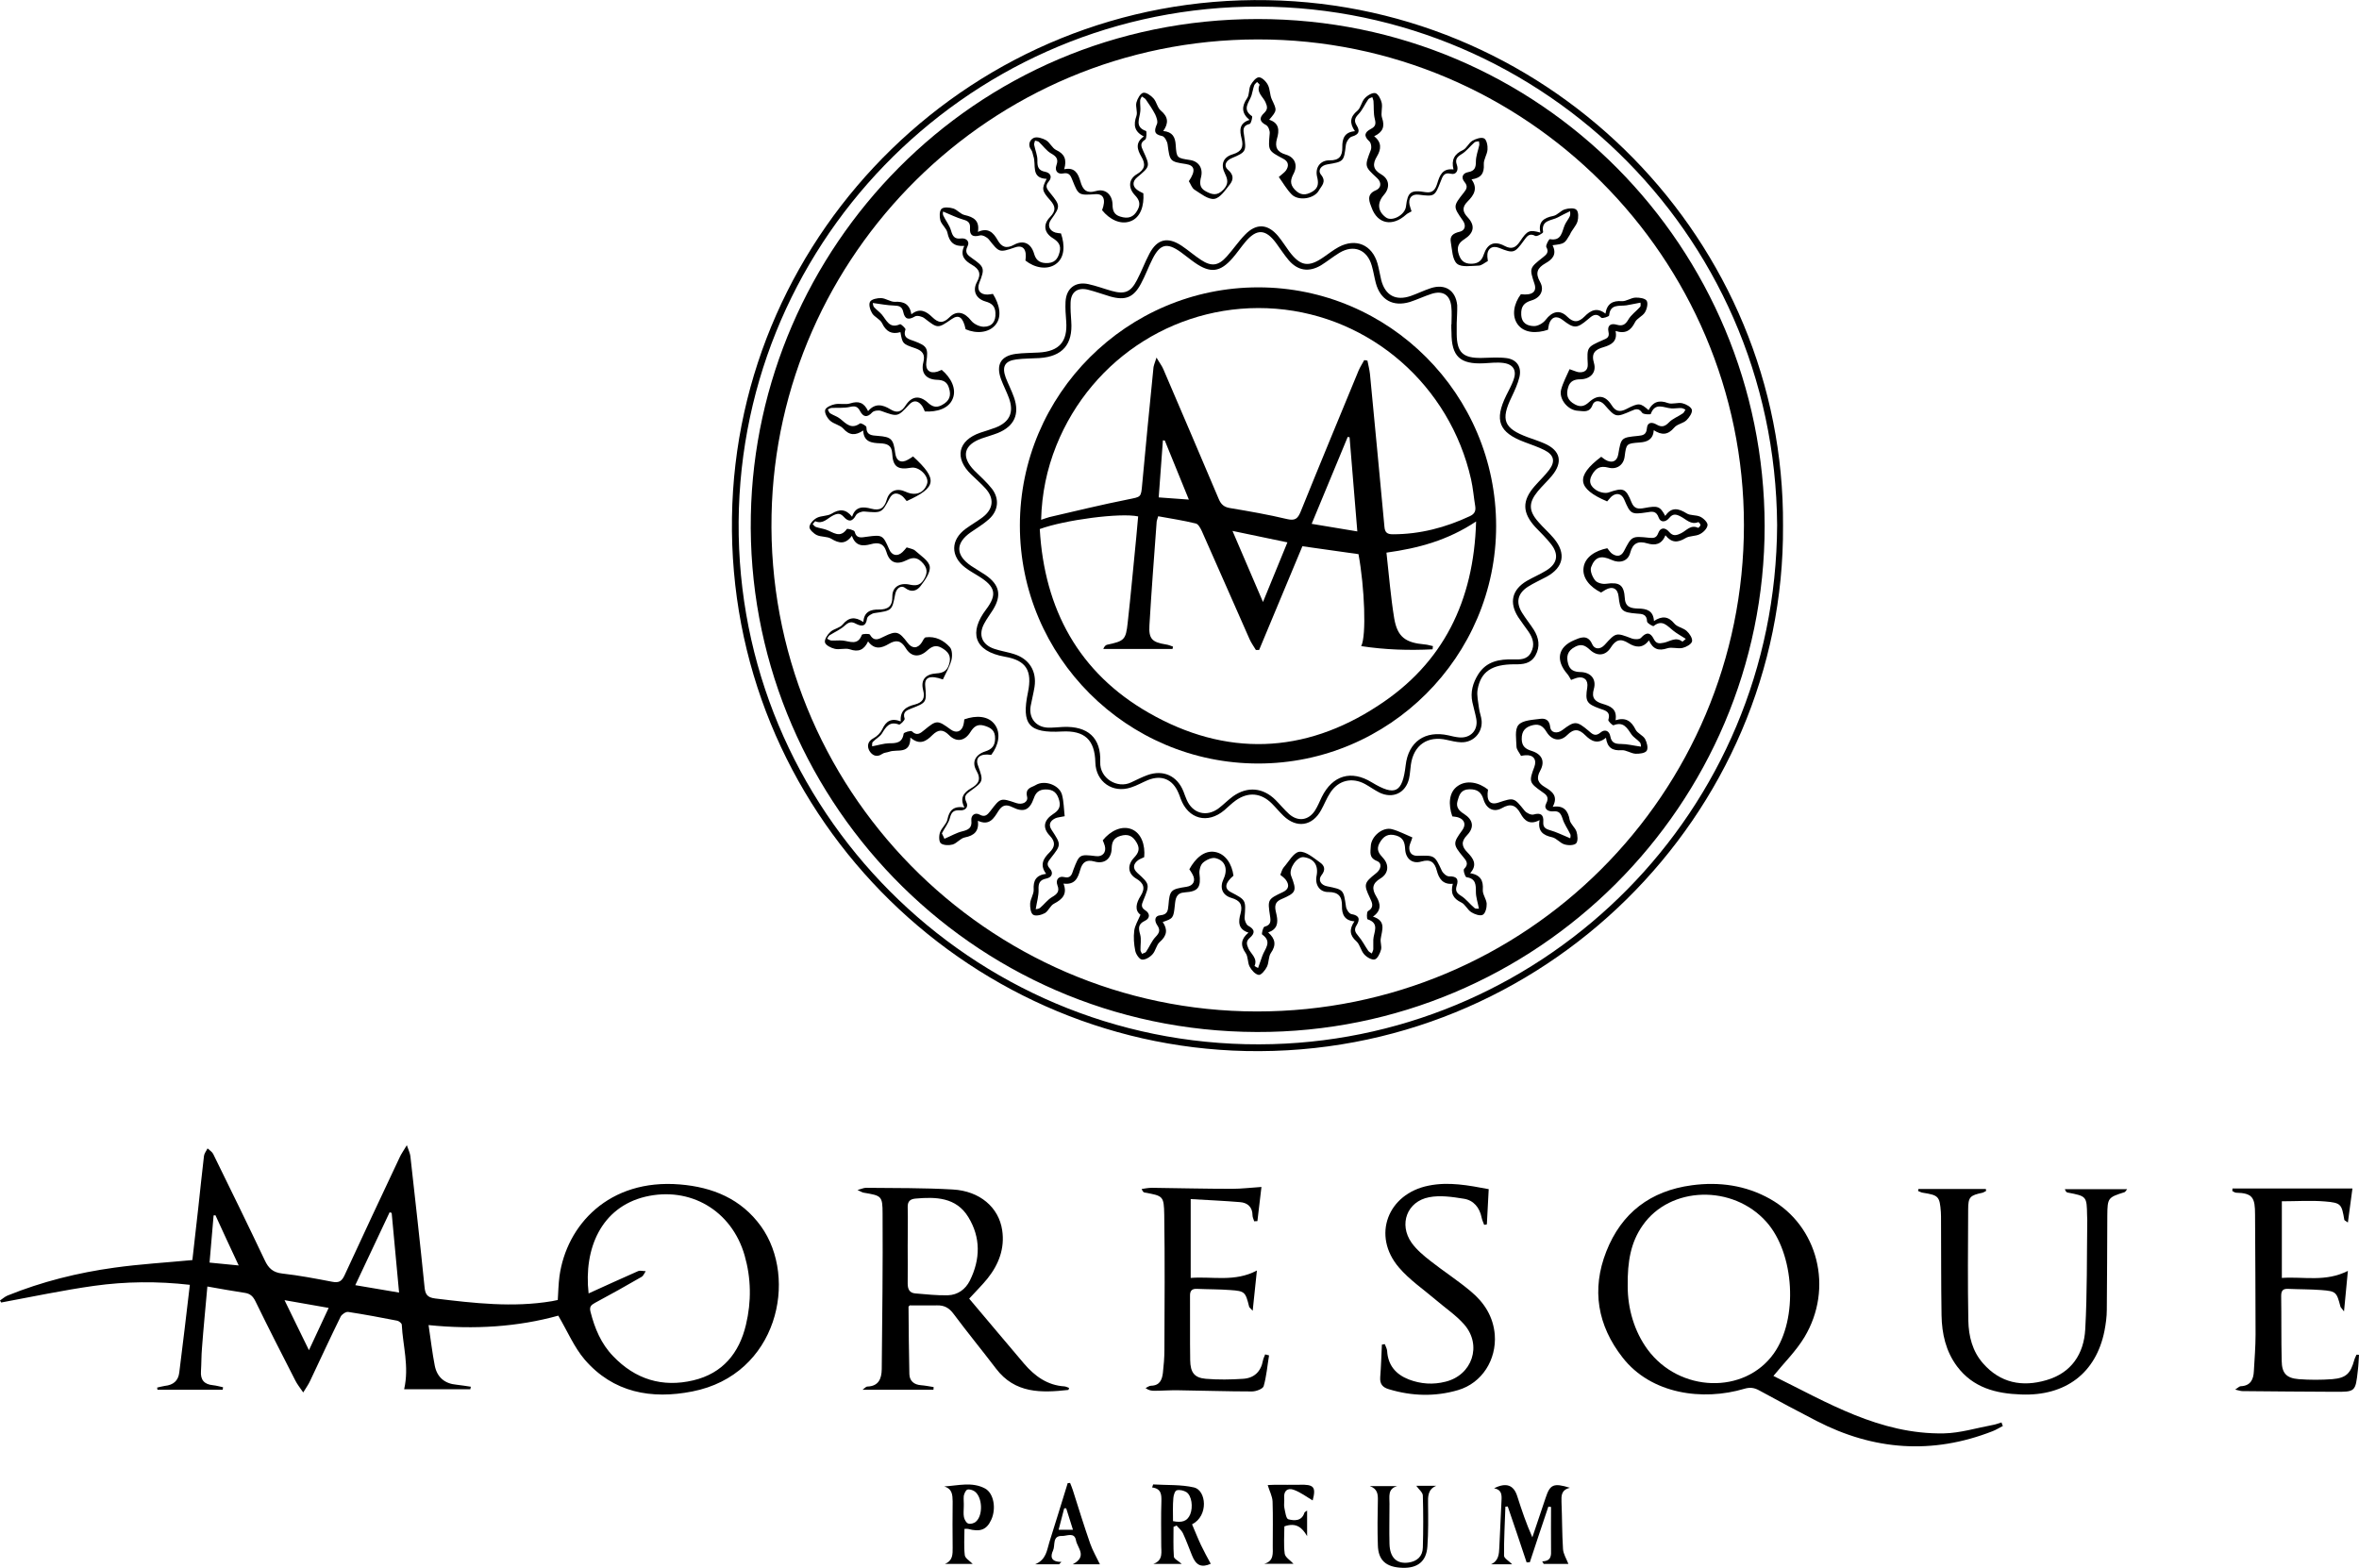
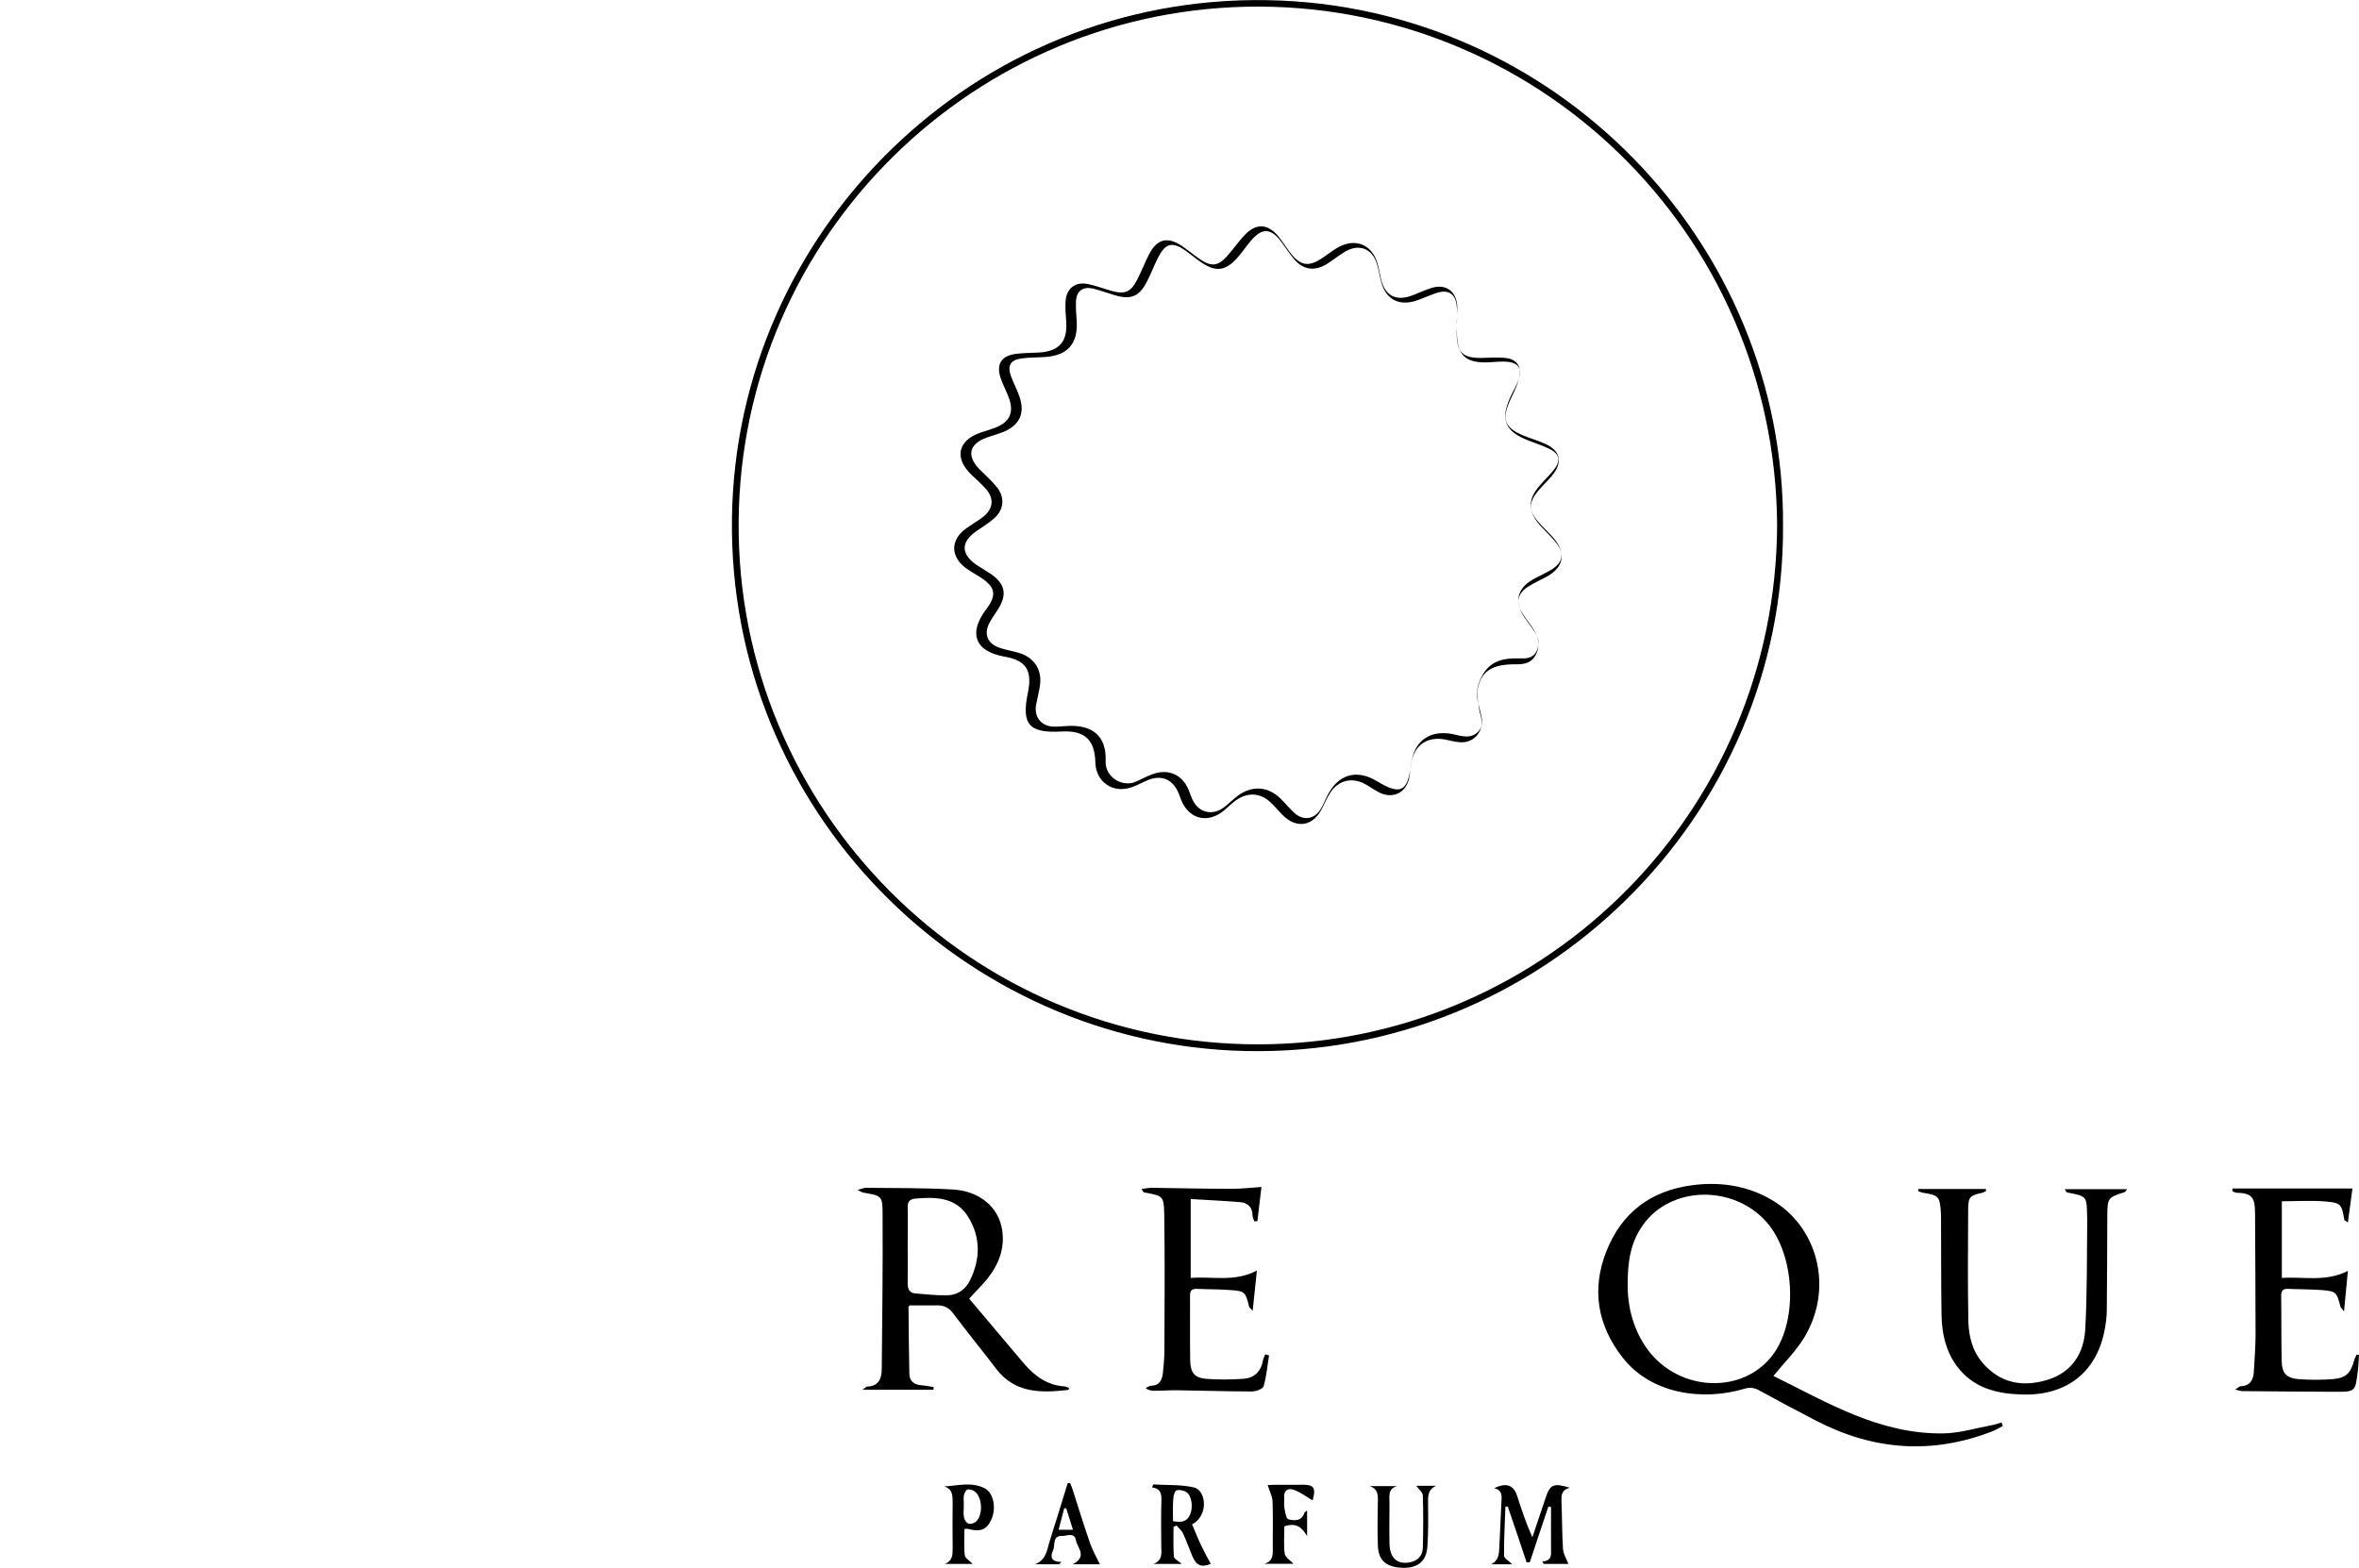
<svg xmlns="http://www.w3.org/2000/svg" width="140.03" height="93.08" viewBox="-5609.01 -7076.04 140.03 93.08" overflow="visible">
-   <path d="m-5581.09-6993.56c-1.31 0-2.61 0-3.93 0 .31-1.36-.08-2.59-.14-3.83 0-.09-.17-.22-.27-.24-.97-.19-1.93-.37-2.91-.52-.14-.02-.38.14-.45.28-.62 1.26-1.21 2.54-1.81 3.81-.09.2-.22.38-.41.69-.2-.29-.36-.49-.47-.71-.8-1.56-1.6-3.13-2.37-4.71-.14-.28-.3-.44-.61-.49-.73-.11-1.45-.24-2.24-.38-.11 1.24-.23 2.44-.32 3.65-.04.46-.03.91-.06 1.37-.04.52.19.79.71.84.2.02.4.08.6.12-.01.05-.01.1-.02.15-1.29 0-2.58 0-3.87 0-.01-.04-.02-.09-.02-.13.15-.03.31-.08.46-.1.49-.05.79-.3.85-.78.22-1.72.42-3.45.63-5.22-1.93-.22-3.81-.2-5.68.06-1.85.26-3.68.65-5.52.99-.02-.04-.05-.08-.07-.12.15-.1.28-.22.44-.29 2.05-.83 4.18-1.36 6.36-1.66 1.51-.21 3.04-.3 4.62-.45.11-.98.23-2.04.35-3.1.11-1.03.22-2.06.34-3.09.02-.15.14-.29.21-.44.12.11.28.21.34.34 1.03 2.1 2.06 4.2 3.06 6.31.22.47.49.72 1.04.78.99.11 1.98.3 2.97.49.38.07.55-.02.72-.38 1.08-2.35 2.18-4.68 3.28-7.02.09-.2.22-.37.42-.71.11.32.19.48.21.65.29 2.59.58 5.17.84 7.76.04.42.14.63.63.69 2.31.28 4.62.55 6.94.16.1-.02.2-.04.34-.07.03-.48.04-.95.1-1.41.42-3.03 2.93-5.8 7.15-5.45 1.94.16 3.63.85 4.81 2.48 2.23 3.1.99 8.82-4.07 9.81-2.42.48-4.7.08-6.4-1.9-.62-.73-1.01-1.66-1.56-2.6-2.38.66-4.97.84-7.7.56.13.87.22 1.65.37 2.42.14.68.59 1.06 1.29 1.12.28.03.57.08.85.12-.02.06-.02.1-.03.15m7.02-5.69c1.02-.46 1.97-.9 2.93-1.32.13-.06.3 0 .46 0-.08.12-.14.28-.25.34-.91.53-1.83 1.04-2.76 1.54-.24.13-.34.24-.27.52.25.99.63 1.91 1.35 2.65 1.31 1.37 2.92 1.87 4.76 1.43 1.73-.41 2.72-1.61 3.12-3.3.33-1.38.31-2.76-.08-4.12-.77-2.67-3.24-4.11-5.9-3.48-2.6.63-3.66 3.06-3.36 5.74m-11.69-4.78c-.04-.01-.08-.02-.12-.04-.67 1.42-1.34 2.84-2.04 4.33.88.15 1.71.29 2.6.44-.15-1.63-.3-3.18-.44-4.73m-4.91 8.15c.42-.89.78-1.67 1.17-2.51-.89-.16-1.7-.3-2.62-.46.51 1.04.95 1.96 1.45 2.97m-5.55-8.01c-.04 0-.07.01-.11.01-.08.91-.16 1.83-.24 2.8.57.06 1.11.11 1.73.17-.49-1.05-.94-2.01-1.38-2.98" />
  <path d="m-5503.17-7044.83c.11 17.19-14.24 31.56-31.88 31.19-16.8-.36-30.77-14.31-30.51-31.68.25-17.05 14.42-31.03 31.8-30.71 16.99.3 30.7 14.34 30.59 31.2m-.35-.04c-.12-17.53-14.49-31.15-31.53-30.77-16.75.38-30.42 14.25-30.11 31.38.31 16.98 14.47 30.69 31.69 30.21 16.29-.45 29.87-13.76 29.95-30.82" />
  <path d="m-5490.12-6991.38c-.2.1-.4.23-.61.31-3.58 1.4-7.06 1.14-10.45-.61-1.14-.59-2.27-1.19-3.4-1.81-.29-.16-.54-.2-.88-.1-2.48.74-5.54.32-7.23-1.85-1.49-1.9-1.86-4.04-.97-6.3.9-2.29 2.62-3.6 5.07-3.93 1.63-.22 3.21 0 4.65.81 2.85 1.6 3.79 5.3 2.04 8.21-.5.83-1.21 1.52-1.84 2.3 3.17 1.56 6.31 3.48 10.12 3.41.97-.02 1.93-.32 2.9-.5.18-.03.35-.1.52-.15.02.08.05.14.08.21m-22.27-8.3c0 1.34.39 2.68 1.18 3.76 1.89 2.56 5.75 2.68 7.49.24 1.46-2.05 1.24-5.94-.44-7.82-1.99-2.23-5.71-2.13-7.34.21-.7.99-.91 2.13-.89 3.61" />
  <path d="m-5551.48-6998.94c1.1 1.3 2.17 2.58 3.25 3.85.63.74 1.39 1.3 2.41 1.36.09.01.18.06.27.09-.02.06-.03.12-.04.12-1.61.18-3.17.22-4.3-1.27-.83-1.09-1.7-2.15-2.52-3.25-.26-.35-.55-.51-.97-.5-.54.01-1.09 0-1.62 0-.04.04-.08.06-.08.08.01 1.33.02 2.66.05 4 .01.4.27.63.69.66.25.02.5.07.75.11 0 .05-.01.11-.01.16-1.36 0-2.72 0-4.21 0 .15-.11.21-.19.28-.19.68-.02.85-.47.86-1.03.03-3.08.07-6.15.05-9.23 0-1.07-.07-1.07-1.12-1.25-.08-.01-.15-.06-.37-.16.26-.07.38-.13.5-.13 1.72.02 3.44 0 5.16.1 1.6.09 2.73 1.06 2.93 2.42.16 1.07-.2 2.02-.86 2.85-.31.39-.69.76-1.1 1.21m-3.65-3.17c0 .76.01 1.51 0 2.27 0 .33.1.56.45.59.65.05 1.29.13 1.94.11.58-.02 1.04-.35 1.3-.87.63-1.27.65-2.56-.09-3.77-.72-1.18-1.93-1.21-3.14-1.1-.32.03-.47.17-.46.51.02.74 0 1.5 0 2.26" />
  <path d="m-5495.13-7005.45c1.33 0 2.67 0 4 0 0 .04.01.07.02.11-.07.04-.14.09-.21.11-.75.16-.86.25-.86 1-.01 2.2-.03 4.4.01 6.6.02.92.24 1.82.88 2.54 1.02 1.16 2.32 1.41 3.75.99 1.49-.43 2.23-1.56 2.31-3.02.12-2.16.09-4.32.12-6.49 0-.09-.01-.18-.01-.26-.02-1.15-.02-1.15-1.16-1.37-.06-.01-.11-.06-.16-.2 1.21 0 2.42 0 3.7 0-.09.11-.12.17-.16.18-.98.31-1.01.34-1.02 1.38-.01 1.87-.01 3.73-.03 5.6 0 .42-.06.84-.14 1.26-.5 2.5-2.31 3.87-4.94 3.77-1.5-.05-2.86-.4-3.81-1.67-.67-.9-.9-1.94-.92-3.03-.03-1.87-.02-3.73-.03-5.6 0-.18 0-.35-.01-.53-.07-.94-.14-1-1.08-1.15-.09-.01-.18-.07-.27-.1 0-.05.01-.08.02-.12" />
  <path d="m-5468.98-6995.6c-.02.31-.03.62-.07.93-.14 1.26-.14 1.27-1.41 1.26-1.81-.01-3.62-.02-5.43-.04-.11 0-.22-.04-.44-.09.17-.11.24-.19.32-.2.6-.02.77-.41.79-.91.04-.72.1-1.44.1-2.16 0-2.37-.02-4.75-.03-7.12 0-.99-.13-1.28-1.13-1.3-.07 0-.15-.07-.22-.1 0-.05.01-.1.01-.15 2.36 0 4.71 0 7.12 0-.08.6-.17 1.28-.27 2.02-.16-.11-.2-.13-.21-.15-.16-.94-.19-1.02-1.15-1.1-.83-.07-1.68-.01-2.56-.01 0 1.46 0 2.97 0 4.55 1.29-.09 2.6.26 3.92-.42-.07.77-.15 1.52-.23 2.41-.13-.18-.19-.23-.21-.28-.23-.88-.26-.92-1.14-.99-.65-.05-1.3-.04-1.95-.07-.32-.02-.43.1-.43.42.02 1.28 0 2.57.03 3.85.01.74.28 1.03 1.01 1.09.66.05 1.34.05 2 0 .82-.07 1.08-.34 1.3-1.14.03-.11.09-.21.13-.31.04-.01.09 0 .15.01" />
  <path d="m-5533.68-6995.57c-.1.61-.15 1.24-.32 1.83-.05.16-.45.31-.69.31-1.46 0-2.92-.05-4.38-.07-.47-.01-.95.03-1.42.03-.16 0-.33-.02-.52-.16.11-.05.22-.14.33-.14.51-.01.65-.35.7-.76.05-.45.09-.91.09-1.37.01-2.67.03-5.35-.01-8.02-.02-1.12-.07-1.12-1.17-1.32-.06-.01-.11-.06-.17-.21.2-.03.4-.07.61-.07 1.58.02 3.17.06 4.75.06.56 0 1.12-.07 1.75-.11-.08.66-.16 1.34-.24 2.03-.06 0-.12 0-.19.01-.03-.12-.1-.23-.1-.35 0-.5-.3-.76-.75-.79-.96-.08-1.92-.12-2.92-.18 0 1.59 0 3.1 0 4.68 1.3-.1 2.62.26 3.93-.44-.08.77-.16 1.53-.25 2.39-.12-.14-.19-.18-.21-.24-.22-.88-.25-.93-1.13-.99-.65-.05-1.3-.04-1.95-.07-.32-.02-.44.11-.43.43.01 1.27-.01 2.53.01 3.8.01.74.25 1.05.93 1.11.73.06 1.48.05 2.21 0 .65-.04 1.06-.42 1.18-1.09.02-.12.09-.24.13-.36.08.02.16.04.23.06" />
-   <path d="m-5520.64-7005.44c-.04.72-.07 1.4-.11 2.09-.05.01-.1.02-.16.03-.05-.14-.12-.28-.15-.43-.12-.6-.48-1.03-1.05-1.12-.68-.11-1.41-.22-2.07-.09-1.31.25-1.81 1.6-1.04 2.7.3.42.72.77 1.13 1.09.79.62 1.63 1.16 2.4 1.81.79.66 1.32 1.49 1.41 2.56.11 1.48-.75 2.87-2.18 3.29-1.36.4-2.74.36-4.1-.05-.38-.11-.55-.31-.52-.72.05-.64.07-1.29.1-1.93.06-.01.11-.02.17-.03.05.13.13.27.14.4.05.86.52 1.4 1.29 1.7.71.27 1.44.32 2.18.13 1.58-.39 2.18-2.16 1.11-3.39-.48-.55-1.11-.97-1.67-1.45-.75-.64-1.58-1.2-2.21-1.94-1.62-1.89-.67-4.38 1.77-4.86 1.19-.24 2.34-.02 3.56.21" />
  <path d="m-5517.47-6983.34c.56-.02.54-.36.53-.71-.01-.84 0-1.68 0-2.52-.05-.01-.1-.02-.16-.02-.37 1.1-.74 2.2-1.1 3.3-.06 0-.12.01-.19.01-.37-1.11-.74-2.22-1.12-3.32-.05 0-.09.01-.14.01-.03.97-.09 1.94-.08 2.91 0 .16.29.31.48.51-.43 0-.84 0-1.25 0 .46-.21.47-.62.49-1.01.05-.93.08-1.86.13-2.79.02-.34 0-.63-.44-.71.71-.36 1.16-.2 1.37.46.26.81.53 1.62.9 2.45.26-.78.53-1.57.79-2.35.26-.79.47-.89 1.44-.59-.53.13-.51.48-.5.85.04.93.03 1.86.09 2.79.02.29.2.57.32.88-.39 0-.93 0-1.47 0-.02-.06-.05-.1-.09-.15" />
  <path d="m-5538.86-6983.19c-.61 0-1.15 0-1.69 0 .62-.22.46-.73.47-1.17 0-.84-.02-1.69.01-2.53.01-.41 0-.77-.55-.84.02-.06.04-.12.06-.18.81.05 1.65 0 2.43.18.72.17.88 1.68-.12 2.19.18.41.34.83.53 1.23.18.38.38.74.58 1.11-.53.24-.87.12-1.11-.49-.18-.44-.34-.89-.54-1.32-.08-.17-.25-.31-.38-.46-.06.03-.12.05-.18.08 0 .59-.02 1.18.02 1.76 0 .13.24.24.47.44m-.52-2.54c.52.1.84.02 1.02-.4.18-.44.09-1.11-.22-1.32-.16-.1-.41-.16-.58-.11-.11.03-.19.3-.2.46-.04.44-.02.9-.02 1.37" />
  <path d="m-5552.96-6987.79c.83-.05 1.65-.29 2.42.12.52.28.68 1.19.37 1.86-.27.59-.65.74-1.38.54-.05-.01-.1 0-.21 0 0 .52-.04 1.05.02 1.56.02.18.28.33.47.52-.56 0-1.11 0-1.65 0 .48-.2.46-.58.46-.97-.01-.91-.01-1.83 0-2.74-.01-.38-.01-.74-.5-.89m1.16 1.19c0 .21-.03.43.01.63.03.14.13.34.25.38.13.05.35-.01.46-.11.44-.38.39-1.47-.08-1.8-.12-.08-.31-.14-.43-.1-.1.04-.18.23-.21.37-.02.21.01.42 0 .63" />
  <path d="m-5524.94-6987.83c.37 0 .78 0 1.19 0-.51.21-.5.64-.49 1.08.01.84.02 1.69-.04 2.53-.06.88-.58 1.29-1.48 1.26-.97-.03-1.44-.44-1.46-1.35-.03-.88-.02-1.76 0-2.64.01-.38-.02-.7-.48-.86.54 0 1.09 0 1.63 0-.59.16-.45.64-.46 1.05 0 .79-.02 1.58 0 2.37.02.83.43 1.21 1.12 1.12.52-.07.85-.37.86-.9.03-1.02.03-2.04 0-3.06.01-.2-.24-.38-.39-.6" />
  <path d="m-5545.49-6988c.05.14.12.28.16.42.34 1.07.67 2.14 1.04 3.2.15.42.38.81.57 1.21-.43 0-.95 0-1.61 0 .89-.47.27-.97.19-1.42-.09-.51-.55-.25-.83-.26-.59-.02-.39.55-.53.86-.16.34-.16.68.5.68-.05.05-.1.09-.14.14-.43 0-.85 0-1.42 0 .66-.28.69-.83.84-1.31.37-1.17.73-2.34 1.09-3.51.04 0 .09 0 .14-.01m-.23 1.51c-.04 0-.08 0-.12 0-.11.41-.22.83-.33 1.27.31 0 .56 0 .85 0-.14-.46-.27-.87-.4-1.27" />
  <path d="m-5532.77-6985.42c0 .54-.05 1.09.02 1.62.03.22.33.39.52.6-.54 0-1.13 0-1.73 0 .58-.16.5-.63.5-1.05 0-.88.02-1.76-.01-2.64-.01-.31-.18-.62-.29-.98.06 0 .25-.02.45-.02.47 0 .95.01 1.42 0 .88-.03 1.01.13.8.93-.36-.21-.71-.48-1.12-.63-.36-.13-.61.05-.57.49.02.19-.03.39.01.58.05.24.1.65.24.68.35.09.79.12.95-.39.01-.04.07-.06.16-.13 0 .54 0 1.03 0 1.52-.29-.5-.64-.83-1.35-.58" />
-   <path d="m-5504.26-7044.82c0 16.57-13.53 30.1-30.15 30.05-17.05-.05-30.36-14.09-30.03-30.68.31-15.81 13.14-29.45 30.08-29.46 16.82-.01 30.07 13.59 30.1 30.09m-1.23-.05c0-15.89-12.97-28.85-28.87-28.83-15.88.02-28.53 12.81-28.85 28.22-.34 16.23 12.79 29.48 28.8 29.49 15.98.01 28.92-12.91 28.92-28.88" />
-   <path d="m-5516.85-7061.48c.28.56-.03.85-.42 1.07-.49.28-.62.58-.32 1.11.27.48.03.94-.52 1.1-.43.13-.62.35-.6.83.02.53.37.68.75.69.23.01.55-.17.7-.37.38-.5.84-.63 1.28-.19.38.38.68.34 1.03-.01.34-.35.73-.57 1.24-.17.09-.59.43-.78.97-.74.26.02.54-.2.81-.21.23-.01.58.04.67.19.09.16.01.5-.11.69-.14.23-.48.35-.59.59-.24.48-.56.7-1.15.51.13.63-.27.83-.71.96-.5.14-.75.36-.57.95.16.55-.21.95-.81.96-.35 0-.61.1-.72.46-.14.45-.06.79.4 1.03.35.19.59.09.84-.14.51-.46.96-.41 1.34.19.24.38.49.42.88.22.74-.38.82-.36 1.31.07.25-.49.62-.62 1.15-.42.25.09.58-.05.85.01.22.05.53.22.57.39.04.18-.16.46-.32.62-.2.19-.56.23-.73.44-.37.44-.74.46-1.21.15-.04.54-.37.7-.83.73-.8.06-.8.07-.9.83-.06.51-.47.8-.98.66-.47-.12-.73.02-.97.45-.23.43-.03.69.25.88.19.13.53.22.74.15.87-.3 1.03-.27 1.37.59.16.39.41.4.77.33.8-.15.92-.1 1.23.47.37-.55.79-.45 1.27-.15.22.14.56.08.81.2.19.09.45.34.43.5-.02.2-.25.43-.45.53-.26.14-.62.09-.86.24-.45.27-.81.3-1.19-.17-.22.55-.61.62-1.08.48-.53-.16-.86-.02-1.01.56-.13.5-.62.65-1.11.42-.61-.28-.98-.19-1.21.43-.08.21.07.58.24.79.12.15.44.23.64.2.8-.11 1.07.05 1.12.86.03.55.4.6.81.61.49.01.88.12.92.74.47-.31.85-.29 1.21.15.17.21.52.25.73.44.17.15.36.44.32.62-.04.17-.35.34-.57.39-.29.06-.63-.07-.9.02-.51.17-.85.06-1.09-.47-.37.5-.81.42-1.22.16-.46-.29-.75-.2-1.04.26-.31.5-.81.54-1.24.14-.27-.25-.5-.38-.88-.18-.46.24-.54.57-.41 1.03.11.37.37.46.72.47.62.01.97.42.8 1.01-.15.53.06.74.53.88.43.13.87.28.76.97.6-.19.94.05 1.19.56.11.22.43.33.56.55.11.2.2.54.1.7-.09.15-.44.19-.67.18-.28-.02-.56-.23-.82-.21-.54.04-.85-.14-.93-.74-.5.42-.89.19-1.23-.15-.37-.37-.67-.41-1.07-.01-.42.42-.92.32-1.23-.19-.19-.31-.4-.49-.8-.4-.46.11-.68.35-.67.84.01.42.23.58.58.69.62.19.82.62.52 1.17-.26.47-.14.74.29.99.4.24.8.52.45 1.16.66-.1.91.23 1.01.79.05.24.32.44.4.68.07.22.1.57-.02.7-.13.13-.48.13-.7.06-.26-.08-.46-.36-.72-.42-.55-.12-.87-.36-.75-1.02-.58.31-.9.04-1.13-.39-.27-.49-.58-.63-1.11-.32-.48.27-.92.04-1.09-.52-.13-.43-.37-.61-.84-.6-.5.01-.6.33-.7.69-.11.37.09.59.38.77.55.35.63.8.19 1.26-.37.38-.33.68.02 1.03.33.34.62.72.16 1.23.62.11.79.44.75.99-.02.27.21.54.23.82.01.23-.07.57-.23.66-.16.09-.49-.03-.68-.15-.23-.14-.36-.47-.6-.58-.48-.23-.65-.55-.5-1.11-.6.06-.83-.32-.95-.78-.13-.5-.37-.7-.92-.54-.54.16-.93-.17-.96-.74-.02-.38-.1-.67-.52-.8-.5-.15-.78.04-1.01.46-.2.38-.02.61.22.87.37.4.33.92-.15 1.21-.5.3-.53.62-.25 1.08.25.41.32.83-.2 1.19.81.26.53.81.46 1.32-.03.21.07.44.02.64-.06.22-.21.54-.37.58-.18.05-.48-.13-.63-.3-.2-.22-.25-.58-.46-.77-.42-.37-.43-.73-.12-1.19-.59-.04-.75-.42-.74-.91.01-.56-.2-.83-.81-.83-.52.01-.8-.44-.7-.95.13-.63-.15-1.04-.76-1.12-.4-.05-.91.69-.75 1.1.35.91.32 1.01-.59 1.4-.5.22-.34.6-.27.94.1.47.04.84-.5 1.03.43.38.49.75.16 1.22-.15.22-.11.56-.23.81-.1.21-.35.51-.49.49-.21-.03-.43-.28-.54-.49-.13-.24-.08-.59-.24-.81-.33-.47-.27-.84.17-1.21-.64-.2-.6-.68-.47-1.13.14-.53-.03-.78-.54-.93-.55-.16-.71-.61-.47-1.12.27-.58.11-1.1-.47-1.24-.22-.06-.56.1-.75.27-.15.13-.23.44-.21.64.1.81-.06 1.07-.86 1.12-.52.03-.56.36-.6.76-.08.77-.1.79-.72 1 .31.45.25.82-.18 1.19-.2.18-.24.53-.43.73-.15.17-.43.34-.63.31-.15-.02-.35-.32-.39-.52-.08-.39-.11-.81-.06-1.2.04-.3.22-.59.37-.94-.36-.26-.26-.7.01-1.12.29-.46.19-.76-.27-1.03-.5-.3-.53-.81-.12-1.24.25-.27.37-.51.16-.88-.24-.42-.52-.55-.98-.41-.39.12-.5.36-.51.74-.01.61-.43.95-1.02.78-.5-.14-.72.05-.85.5-.13.45-.29.9-.99.81.24.62-.06.93-.56 1.19-.22.11-.33.43-.54.56-.2.11-.54.2-.7.1-.15-.09-.19-.44-.18-.67.02-.28.22-.55.21-.82-.03-.52.12-.86.74-.94-.4-.53-.16-.92.2-1.27.33-.33.37-.62.02-.99-.46-.48-.36-.93.21-1.3.28-.18.45-.39.35-.78-.12-.46-.34-.68-.83-.67-.39.01-.57.2-.68.52-.25.71-.6.87-1.28.53-.38-.19-.61-.11-.83.24-.26.41-.52.89-1.21.57.07.62-.22.88-.78.99-.26.05-.46.34-.72.42-.22.06-.55.05-.7-.07-.12-.1-.12-.45-.05-.65.1-.28.39-.5.44-.77.11-.55.37-.81 1.01-.71-.3-.57-.03-.89.38-1.13.46-.26.63-.54.33-1.06-.29-.51-.06-.95.53-1.14.37-.12.57-.31.58-.75.01-.5-.25-.66-.66-.78-.4-.11-.61.07-.81.39-.33.53-.83.62-1.27.17-.36-.36-.64-.33-.98 0-.35.35-.74.64-1.31.15 0 1.03-.78.67-1.25.84-.14.05-.31.05-.42.13-.34.24-.61.07-.76-.18-.14-.25-.13-.56.24-.75.21-.11.42-.32.52-.53.22-.48.53-.69 1.1-.47-.06-.66.35-.88.83-1 .46-.12.63-.36.5-.85-.16-.61.13-.96.79-1 .36-.02.62-.13.74-.52.17-.51-.04-.78-.46-1.01-.35-.19-.59-.04-.84.18-.46.42-.95.38-1.27-.16-.28-.46-.58-.49-1-.24-.42.25-.85.37-1.23-.15-.24.51-.57.65-1.09.47-.27-.09-.61.04-.89-.03-.22-.05-.54-.21-.58-.38-.04-.17.15-.47.32-.62.2-.19.56-.23.73-.44.36-.44.74-.48 1.23-.15.04-.62.44-.75.92-.74.52 0 .81-.17.8-.77-.01-.57.44-.84 1.03-.71.33.07.6.07.82-.27.27-.42.25-.74-.13-1.1-.29-.27-.55-.24-.85-.09-.61.31-1.03.17-1.22-.48-.16-.53-.49-.58-.93-.46-.48.13-.91.12-1.12-.5-.38.52-.76.46-1.22.18-.24-.15-.6-.1-.86-.22-.19-.09-.46-.34-.44-.49.02-.2.25-.44.45-.54.26-.13.61-.09.86-.24.47-.29.85-.29 1.22.18.2-.64.68-.6 1.13-.48.53.14.78-.03.93-.54.16-.55.62-.7 1.13-.46.57.26 1.07.08 1.26-.47.15-.43-.46-1.05-.95-.96-.8.14-1.08-.06-1.12-.86-.03-.49-.32-.57-.71-.59-.5-.02-.98-.07-1.01-.76-.46.31-.82.3-1.19-.12-.19-.21-.55-.26-.77-.46-.17-.15-.34-.45-.3-.63.03-.16.36-.31.58-.35.29-.06.63.04.91-.05.5-.16.82-.05 1.06.46.42-.5.88-.38 1.32-.11.4.25.66.16.91-.23.36-.56.83-.61 1.31-.17.25.23.49.34.84.15.45-.24.57-.55.42-1.02-.11-.37-.36-.47-.71-.48-.65-.02-.97-.41-.81-1.04.12-.47-.05-.68-.47-.83-.77-.26-.77-.28-.89-.96-.52.15-.85-.03-1.09-.53-.11-.24-.45-.36-.59-.59-.12-.19-.22-.53-.12-.69.09-.15.44-.22.66-.21.27.01.55.23.81.22.54-.03.88.14.98.74.51-.41.9-.16 1.24.17.36.35.64.39 1.02.01.44-.44.9-.3 1.29.2.16.2.49.36.75.36.48 0 .72-.31.69-.83-.02-.4-.23-.57-.59-.67-.56-.16-.79-.63-.51-1.15.27-.49.15-.77-.3-1.03-.4-.23-.73-.53-.45-1.12-.61.05-.89-.23-1-.78-.05-.26-.34-.47-.42-.73-.06-.22-.06-.57.07-.69.13-.12.48-.09.7-.02.24.08.43.34.68.39.53.12.89.33.78 1 .61-.28.92.05 1.16.47.24.43.52.55.99.29.56-.3 1-.08 1.18.52.1.36.29.55.69.57.5.02.72-.21.83-.66.1-.4-.08-.61-.39-.81-.53-.32-.62-.82-.17-1.27.35-.37.32-.63 0-.99-.51-.57-.51-.69-.21-1.27-.97-.04-.6-.84-.79-1.35-.04-.12-.05-.27-.12-.36-.24-.31-.08-.62.14-.72.19-.09.53.02.74.14.23.14.36.47.6.58.49.23.64.56.47 1.14.64-.14.83.27.96.71.14.51.36.75.94.58.54-.16.96.22.97.8 0 .36.09.61.46.72.45.14.79.06 1.03-.4.2-.37.08-.62-.17-.88-.4-.43-.37-.95.13-1.24.48-.28.53-.59.26-1.04-.23-.4-.39-.82.15-1.2-.57-.28-.63-.69-.44-1.22.08-.24-.07-.55 0-.8.06-.22.23-.53.4-.57.17-.04.46.16.61.33.19.21.23.56.44.73.44.37.47.74.14 1.21.55.05.71.36.74.82.05.79.07.78.84.9.51.07.79.47.67.99-.09.35-.11.66.26.86.38.21.69.3 1.06-.09.31-.33.27-.59.1-.94-.28-.55-.12-.99.46-1.16.53-.16.65-.44.52-.94-.11-.44-.17-.9.47-1.1-.48-.4-.47-.81-.14-1.29.14-.2.09-.53.2-.76.11-.21.33-.48.5-.48.18 0 .43.25.53.45.14.26.11.6.24.87.3.64.32.64-.16 1.2.6.19.61.64.46 1.13-.14.5.01.79.53.94.54.16.72.63.46 1.13-.18.34-.24.61.06.94.34.36.65.36 1.05.13.39-.23.37-.54.28-.9-.12-.53.19-.97.75-.96.57.01.76-.26.75-.77-.01-.51.12-.91.75-.96-.34-.49-.29-.86.15-1.22.2-.17.24-.53.43-.73.15-.17.45-.35.63-.31.17.04.33.36.38.58.06.29-.07.62.02.89.18.52.04.85-.47 1.09.46.36.42.77.17 1.19-.28.46-.25.79.26 1.08.48.28.52.79.15 1.21-.42.48-.37.98.12 1.34.37.27 1.13-.15 1.19-.65.1-.86.28-1 1.16-.85.45.07.59-.18.7-.53.14-.45.29-.9.96-.82-.14-.56.05-.92.56-1.15.22-.1.34-.42.56-.55.2-.12.53-.23.7-.14.15.08.22.44.2.66-.02.3-.24.59-.22.88.03.52-.15.81-.73.89.4.55.13.95-.23 1.31-.33.33-.32.6 0 .94.46.49.38.93-.19 1.3-.28.18-.46.39-.37.78.11.44.31.7.82.68.41-.02.59-.22.7-.56.21-.63.63-.82 1.23-.5.43.23.67.1.92-.27.44-.66.56-.7 1.21-.52-.15-.65.21-.88.77-.99.24-.05.44-.32.68-.39.22-.07.57-.1.69.03.13.12.12.48.06.69-.09.28-.34.51-.45.78-.32.53-.3.54-1.03.63m-36.1 35.24c.42-.18.72-.36 1.05-.44.37-.09.6-.2.55-.65-.03-.31.22-.49.48-.35.34.19.48 0 .65-.21.6-.79.6-.79 1.54-.47.36.12.71-.06.64-.37-.13-.54.27-.55.51-.7.52-.32 1.4-.01 1.56.57.11.41.11.85.16 1.28-.27.06-.43.06-.57.13-.3.15-.41.38-.2.69.57.87.57.87-.05 1.66-.15.2-.31.36-.06.63.22.24.14.52-.21.59-.4.08-.48.29-.46.67.01.35-.1.71-.17 1.15.05-.01.18-.01.26-.08.24-.2.44-.48.71-.64.31-.18.46-.34.32-.7-.13-.35.1-.56.38-.49.44.11.48-.19.57-.44.35-.91.36-.92 1.34-.8.39.05.63-.23.52-.62-.03-.11-.08-.22-.12-.32.46-.57 1.13-.89 1.71-.66.58.23.82.94.75 1.66-.11.06-.25.1-.36.18-.29.22-.34.48-.05.75.75.68.75.68.35 1.66-.1.23-.14.4.13.57.28.18.29.47-.03.62-.4.19-.39.43-.28.81.08.29.01.62.02.93 0 .07.06.14.09.22.08-.04.2-.06.24-.12.2-.29.33-.64.57-.89.22-.23.29-.4.1-.68-.18-.26-.18-.57.18-.6.43-.04.45-.28.48-.6.07-.89.14-.95 1.07-1.09.41-.06.56-.36.37-.72-.06-.12-.14-.23-.2-.32.35-.64.88-1.14 1.52-1.03.63.11 1.01.72 1.1 1.41-.51.43-.56.77-.15.98.9.47.89.47.81 1.5-.01.16.09.42.21.49.41.22.42.44.1.72-.23.2-.2.37-.08.64.15.32.56.58.36 1.03 0 .01.18.11.21.12.1-.29.18-.5.25-.71.14-.42.62-.84-.01-1.28-.04-.03.05-.43.14-.46.39-.1.38-.33.33-.64-.15-.98-.14-.99.77-1.42.36-.17.38-.43.17-.72-.09-.12-.22-.21-.33-.3.07-.17.11-.33.2-.44.3-.34.59-.89.93-.93.38-.04.84.36 1.22.63.26.18.37.42.09.77-.21.27-.04.58.34.65.99.2.97.2 1.12 1.21.02.17.19.42.32.44.48.08.52.31.31.66-.17.26-.09.42.1.64.23.26.39.59.59.88.05.07.14.11.21.16.03-.08.08-.16.09-.25.01-.19-.01-.38 0-.57.02-.44.4-.97-.34-1.21-.05-.02-.06-.43.02-.48.4-.24.25-.51.11-.81-.37-.78-.34-.88.37-1.44.3-.23.38-.6.06-.73-.5-.2-.38-.54-.37-.87.02-.6.71-1.17 1.26-1.02.41.11.8.32 1.21.49-.08.26-.16.4-.18.55-.03.34.14.55.49.54 1.02-.03 1.01-.03 1.44.89.07.15.28.33.42.33.44-.01.6.14.46.56-.09.28-.01.43.25.59.31.19.53.5.81.73.07.06.21.03.26.04-.07-.38-.18-.68-.18-.99 0-.43 0-.8-.56-.88-.08-.01-.21-.43-.14-.49.3-.29.13-.5-.06-.72-.61-.74-.61-.81-.05-1.58.23-.31.15-.62-.21-.75-.13-.05-.27-.05-.38-.07-.24-.69-.22-1.44.33-1.81.52-.36 1.24-.22 1.79.22-.11.66.11.94.62.77.93-.31.92-.3 1.55.48.11.14.39.27.53.23.45-.13.61.03.58.44-.02.31.12.41.4.49.39.11.76.3 1.2.48 0-.02.04-.15.01-.23-.15-.32-.37-.61-.47-.95-.1-.3-.21-.45-.54-.42-.32.03-.59-.15-.43-.46.21-.4-.01-.54-.26-.71-.75-.53-.77-.6-.44-1.47.16-.43-.06-.73-.53-.69-.1.01-.19.02-.26.04-.11-.21-.26-.37-.27-.54-.01-.44-.12-1.03.12-1.3.24-.28.83-.3 1.28-.36.29-.04.55.04.6.48.04.36.42.42.73.18.72-.55.85-.54 1.54.04.21.18.39.39.72.11.24-.21.52-.12.58.23.07.38.28.45.63.45.37 0 .75.1 1.19.16-.01-.05 0-.18-.06-.25-.15-.17-.37-.29-.5-.47-.26-.38-.47-.79-1.07-.55-.06.02-.33-.25-.31-.32.16-.5-.2-.56-.51-.67-.78-.28-.87-.44-.74-1.25.07-.44-.18-.68-.6-.58-.12.03-.22.08-.36.13-.08-.13-.14-.26-.22-.35-.7-.8-.58-1.6.4-2.01.31-.13.8-.39 1.07.23.14.33.48.33.74.05.68-.75.67-.74 1.62-.38.16.06.45.06.54-.04.32-.36.56-.33.76.07.14.28.31.28.6.22.35-.07.71-.37 1.09-.07.02.02.16-.12.21-.16-.3-.19-.54-.32-.75-.49-.35-.27-.64-.69-1.16-.27-.04.03-.39-.17-.39-.27-.01-.45-.31-.45-.61-.47-.88-.07-.99-.17-1.08-1.02-.05-.47-.36-.63-.78-.39-.1.06-.2.12-.26.16-.65-.32-1.12-.86-1.04-1.47.08-.64.71-1.02 1.41-1.16.09.1.17.25.29.33.27.18.53.17.7-.16.46-.89.46-.9 1.5-.79.24.02.42.03.53-.27.13-.36.41-.36.65-.08.23.27.43.22.73.07s.56-.52.99-.31c.02.01.14-.11.14-.17 0-.06-.11-.18-.13-.17-.44.18-.72-.17-1.04-.33-.28-.15-.47-.18-.68.08-.21.26-.52.29-.63-.02-.15-.42-.4-.36-.7-.31-.93.14-.98.1-1.34-.75-.15-.36-.45-.44-.75-.2-.1.09-.18.21-.27.3-1.79-.76-1.89-1.49-.35-2.65.07.05.15.12.23.17.39.24.71.11.78-.31.17-1 .17-1 1.18-1.1.29-.03.49-.07.52-.45.03-.38.31-.38.58-.22.29.17.49.12.73-.13.22-.23.56-.35.83-.54.07-.05.1-.15.15-.22-.08-.03-.16-.09-.25-.09-.19-.01-.38.03-.58.02-.45-.03-.97-.39-1.23.33-.01.04-.44.03-.51-.07-.19-.29-.39-.23-.63-.12-.94.41-.94.4-1.61-.36-.24-.27-.59-.29-.7 0-.18.5-.54.38-.86.36-.61-.02-1.16-.7-1.01-1.26.11-.41.32-.8.5-1.21.25.08.4.16.55.18.33.03.55-.12.53-.48-.05-1.01-.05-1.01.9-1.43.21-.09.41-.15.33-.49-.08-.36.12-.53.49-.42.31.09.5.02.68-.29.17-.3.48-.51.71-.77.05-.06.02-.2.02-.25-.34.06-.59.12-.84.16-.42.06-.96-.1-1.02.6-.01.07-.4.19-.46.14-.34-.34-.56-.11-.81.1-.65.55-.82.55-1.5.02-.35-.27-.67-.17-.8.26-.03.11-.04.23-.06.33-.69.23-1.42.2-1.8-.32-.37-.51-.23-1.23.19-1.79.67.08.96-.14.81-.61-.31-.94-.31-.94.5-1.58.2-.16.38-.3.2-.61-.05-.1.16-.48.21-.47.71.13.71-.45.89-.85.08-.18.22-.34.3-.52.04-.1.01-.23.01-.29-.3.15-.52.25-.73.37-.37.2-1 .14-.87.87.01.06-.37.28-.46.23-.37-.2-.51.04-.68.27-.55.76-.62.78-1.47.44-.42-.17-.73.06-.7.52.01.1.02.19.03.26-.2.11-.37.26-.53.27-.44.01-1.03.12-1.3-.11-.28-.24-.29-.83-.37-1.28-.07-.38.15-.53.53-.62.31-.07.4-.37.18-.67-.58-.83-.58-.84.06-1.65.16-.2.27-.37.04-.64-.21-.25-.12-.52.23-.58.38-.07.45-.27.45-.63 0-.32.13-.65.2-.97.01-.07-.01-.16-.02-.23-.09.02-.21.01-.27.07-.26.23-.48.53-.77.7-.28.17-.38.33-.27.63.12.33-.05.6-.34.53-.46-.11-.51.19-.62.45-.35.9-.37.91-1.3.79-.41-.05-.63.19-.55.6.03.13.08.25.12.39-.13.08-.25.12-.33.2-.8.72-1.69.56-2.04-.42-.11-.3-.36-.78.25-1.03.32-.13.36-.47.07-.73-.75-.69-.74-.69-.37-1.66.06-.15.02-.43-.09-.52-.35-.32-.27-.54.09-.73.27-.14.32-.28.24-.59-.09-.35-.05-.72-.08-1.08-.01-.07-.05-.15-.07-.22-.08.04-.19.06-.24.13-.2.29-.34.63-.58.88-.22.23-.28.4-.1.68.2.33.13.53-.29.65-.16.04-.34.32-.36.51-.12.96-.11.98-1.09 1.14-.38.06-.6.35-.38.62.34.42.02.66-.13.93-.28.5-1.21.64-1.61.24-.3-.3-.51-.68-.77-1.04.19-.17.33-.26.42-.38.19-.27.17-.53-.15-.7-.91-.48-.9-.48-.81-1.5.02-.16-.08-.43-.21-.5-.41-.21-.42-.44-.12-.72.22-.21.2-.37.08-.64-.14-.32-.56-.58-.35-1.03.01-.03-.1-.11-.15-.17-.06.07-.14.12-.17.2-.07.2-.1.41-.16.6-.14.41-.58.82.03 1.23.04.03-.05.44-.14.46-.44.1-.38.38-.33.69.14.94.12.98-.73 1.34-.36.15-.5.46-.23.69.34.29.34.57.13.85-.27.34-.59.83-.94.88-.36.05-.8-.31-1.18-.55-.15-.1-.22-.33-.33-.5.42-.62.36-.94-.18-1.02-.95-.14-.95-.17-1.08-1.16-.02-.18-.18-.47-.32-.5-.51-.1-.48-.33-.31-.72.06-.15-.03-.4-.11-.57-.16-.31-.36-.6-.56-.89-.05-.07-.15-.11-.23-.17-.04.08-.1.16-.1.25-.01.21.03.42.01.62-.03.43-.36.94.34 1.18.04.01.04.45-.05.51-.33.2-.24.41-.12.67.42.92.42.92-.36 1.57-.3.25-.28.56.04.77.11.08.24.13.33.18.05.73-.16 1.44-.77 1.66-.59.22-1.24-.11-1.68-.66.24-.63.09-.98-.39-.95-1.01.07-1.01.07-1.37-.83-.1-.24-.17-.48-.56-.4-.3.06-.51-.14-.39-.49.13-.36 0-.52-.32-.7-.28-.16-.48-.46-.72-.68-.05-.05-.15-.05-.23-.08-.02.09-.07.18-.05.26.06.31.2.62.19.92-.01.37.06.6.46.67.35.07.42.34.21.58-.26.3-.07.47.09.68.61.75.61.8.05 1.58-.23.32-.12.65.26.77.11.03.24.04.33.05.24.7.23 1.45-.32 1.83-.51.35-1.24.22-1.79-.22.1-.65-.13-.95-.62-.78-.94.32-.93.31-1.55-.47-.11-.14-.38-.28-.53-.24-.44.12-.62-.02-.59-.44.02-.31-.11-.42-.4-.5-.39-.11-.76-.3-1.2-.48 0 .02-.03.14.01.23.14.3.37.58.46.89.1.34.2.53.6.48.3-.04.53.18.39.45-.2.39 0 .54.26.72.74.52.77.61.43 1.47-.16.41.05.7.49.69.11 0 .22-.03.32-.04.39.62.56 1.35.15 1.84-.39.47-1.12.54-1.77.26-.15-.71-.4-.9-.82-.61-.84.58-.83.57-1.62-.04-.14-.11-.44-.19-.57-.11-.39.23-.6.16-.69-.26-.07-.34-.26-.38-.57-.39-.39-.01-.78-.09-1.24-.15.01.04.01.17.07.24.14.16.32.28.46.44.29.34.45.87 1.09.58.05-.02.34.25.32.31-.18.53.23.58.54.7.74.28.82.41.7 1.23-.07.47.19.71.64.58.1-.03.19-.08.27-.11.55.46.89 1.12.66 1.7-.23.6-.94.81-1.66.77-.06-.12-.11-.28-.21-.39-.22-.26-.47-.29-.72-.02-.69.75-.69.73-1.66.38-.15-.06-.43-.02-.53.08-.31.34-.54.28-.73-.08-.14-.27-.3-.31-.6-.24-.35.08-.72.04-1.09.06-.07 0-.14.06-.22.09.05.08.07.19.14.23.19.12.43.19.6.33.35.29.66.64 1.17.27.05-.04.38.14.38.22 0 .5.33.49.68.52.81.06.92.19 1.03 1.02.06.48.36.63.78.38.1-.06.2-.12.28-.18 1.48 1.36 1.41 1.84-.38 2.65-.1-.11-.18-.25-.31-.33-.28-.19-.53-.16-.7.16-.47.89-.47.88-1.51.79-.16-.01-.42.09-.49.22-.22.41-.45.4-.73.09-.21-.23-.38-.2-.64-.07-.32.16-.59.53-1.04.34-.02-.01-.1.11-.16.17.07.06.12.15.2.17.2.07.4.09.6.16.41.14.82.54 1.23-.04.03-.04.43.06.46.15.11.44.41.35.71.31.94-.13.97-.11 1.34.74.16.38.49.45.79.17.1-.09.18-.2.25-.28.2.07.39.09.5.19.33.3.82.6.87.95.05.36-.29.82-.55 1.16-.2.26-.52.41-.91.11-.26-.2-.53.04-.59.37-.19.98-.19.97-1.23 1.12-.16.02-.42.19-.44.32-.07.49-.32.49-.67.31-.25-.14-.42-.1-.65.11-.26.24-.61.39-.91.58-.06.04-.09.13-.14.2.08.04.16.1.25.11.22.01.45-.02.68 0 .43.05.89.31 1.13-.34.02-.06.44-.08.48-.01.25.44.53.26.84.11.73-.36.88-.31 1.4.38.27.36.6.34.84-.03.07-.11.14-.29.23-.3.58-.08 1.07.18 1.43.58.15.16.16.55.09.8-.11.39-.33.75-.5 1.12-.76-.27-1.09-.13-1.05.36.09 1.01.09 1.01-.84 1.37-.28.11-.51.21-.38.6.03.08-.27.37-.33.35-.57-.22-.78.14-1.02.53-.13.2-.37.32-.54.5-.06.06-.03.2-.04.26.38-.07.69-.17.99-.18.43 0 .8-.01.88-.57.01-.08.43-.2.49-.14.3.29.5.12.73-.07.74-.61.79-.61 1.57-.04.33.24.65.14.76-.27.03-.11.04-.23.05-.33.7-.25 1.44-.22 1.82.32.37.51.21 1.23-.22 1.79-.65-.1-.96.15-.79.62.34.95.34.95-.47 1.54-.22.16-.39.29-.22.64.15.29-.05.52-.39.49-.34-.02-.49.09-.58.44-.08.33-.33.62-.48.93.09.17.14.3.15.32" />
-   <path d="m-5522.54-7056.84c0 .21 0 .42 0 .63.01 1.1.37 1.44 1.48 1.42.49-.01.99-.05 1.47.01.62.08.92.53.77 1.14-.1.4-.28.79-.46 1.17-.66 1.36-.47 1.86.96 2.39.33.12.67.23.99.37.96.42 1.11 1.12.43 1.93-.26.31-.56.59-.82.9-.56.68-.56 1.16.02 1.82.3.35.65.65.94 1 .73.89.56 1.71-.44 2.26-.37.2-.76.37-1.12.6-.61.4-.72.93-.34 1.54.21.34.47.66.69 1 .31.49.4 1.01.1 1.54-.28.49-.74.53-1.24.52-1.34 0-2 .43-2.19 1.5-.06.35.04.73.08 1.09.03.26.14.51.16.77.05.72-.51 1.3-1.23 1.27-.28-.01-.56-.08-.83-.14-1.15-.27-1.98.31-2.14 1.47-.04.28-.05.56-.11.83-.2.85-.96 1.21-1.75.83-.3-.15-.57-.35-.86-.51-.77-.42-1.59-.23-2.07.52-.21.32-.35.69-.54 1.03-.52.95-1.45 1.09-2.23.34-.24-.23-.45-.49-.69-.73-.64-.64-1.4-.71-2.14-.19-.24.17-.46.39-.68.58-.99.84-2.15.54-2.6-.69-.04-.12-.08-.23-.13-.34-.34-.8-.99-1.08-1.8-.76-.34.14-.66.33-1.01.44-1.1.37-2.09-.34-2.12-1.48-.03-1.35-.64-1.91-1.98-1.84-1.97.11-2.42-.41-2.02-2.33.26-1.27-.09-1.89-1.37-2.11-1.88-.33-2.12-1.48-1.12-2.8.69-.91.54-1.37-.42-1.97-.27-.17-.55-.32-.8-.51-.9-.68-.89-1.66.02-2.32.33-.24.68-.44 1-.68.64-.49.71-1.12.16-1.72-.26-.29-.56-.54-.83-.81-1.03-.98-.8-2.03.53-2.49.3-.1.61-.19.9-.3.85-.33 1.11-.91.8-1.76-.14-.38-.33-.74-.47-1.12-.31-.86-.01-1.38.88-1.5.45-.06.91-.05 1.37-.08 1.21-.07 1.71-.65 1.62-1.85-.03-.39-.06-.77-.04-1.16.04-.8.58-1.22 1.36-1.05.46.1.91.27 1.37.4.78.22 1.14.08 1.51-.64.27-.51.47-1.06.74-1.57.46-.87 1.08-1.02 1.91-.47.39.26.75.58 1.15.84.62.41 1.03.36 1.53-.2.38-.42.69-.89 1.08-1.29.67-.7 1.36-.66 1.98.09.23.28.43.6.65.9.66.88 1.15.96 2.05.33.29-.2.57-.42.88-.59 1.02-.55 1.99-.14 2.31.98.09.32.14.65.22.98.24.92.87 1.25 1.76.94.4-.14.78-.33 1.18-.46.85-.28 1.48.13 1.57 1.01.01.37-.02.72-.03 1.08m-.32.06c0 0 .01 0 .01 0 0-.35.03-.71-.01-1.05-.07-.7-.5-.98-1.18-.76-.43.14-.85.34-1.28.48-1 .3-1.75-.12-2.02-1.12-.09-.34-.14-.69-.24-1.03-.27-.96-1.07-1.28-1.92-.77-.38.23-.72.51-1.09.74-.72.43-1.39.33-1.93-.31-.27-.32-.5-.68-.75-1.02-.62-.83-1.15-.85-1.82-.05-.26.31-.49.65-.75.95-.74.85-1.32.92-2.24.28-.29-.2-.56-.43-.84-.63-.81-.58-1.22-.49-1.67.39-.25.49-.43 1-.69 1.48-.44.83-.93 1.02-1.84.76-.44-.13-.87-.29-1.31-.4-.62-.15-1.01.14-1.03.77-.01.37.01.74.04 1.11.1 1.37-.52 2.09-1.89 2.18-.46.03-.92.02-1.37.08-.68.09-.87.42-.63 1.08.15.39.35.77.49 1.17.35 1 .02 1.72-.96 2.12-.31.12-.63.21-.95.32-1.08.38-1.24 1.09-.45 1.9.36.36.75.7 1.06 1.1.45.6.37 1.3-.19 1.8-.32.29-.71.52-1.07.77-.92.64-.92 1.36.02 2 .28.19.57.35.85.54.84.58.97 1.21.44 2.07-.17.27-.36.52-.51.8-.37.67-.15 1.26.58 1.51.38.13.79.19 1.17.31.91.28 1.37 1.01 1.23 1.95-.06.38-.16.76-.23 1.14-.12.69.29 1.23.98 1.28.31.02.63-.03.95-.04 1.46-.06 2.26.64 2.2 2.09-.04.96 1.02 1.6 1.84 1.2.32-.15.63-.31.96-.43.94-.34 1.77.04 2.14.97.06.16.12.33.19.49.35.82 1.18 1.05 1.9.51.29-.22.55-.49.85-.71.86-.61 1.79-.52 2.53.22.27.27.52.58.81.84.53.46 1.15.37 1.53-.22.16-.25.27-.53.4-.8.64-1.29 1.75-1.62 2.97-.87 1.39.84 1.82.62 2.01-1.01.16-1.4 1.15-2.09 2.54-1.78.21.05.41.1.62.12.69.07 1.16-.43 1.03-1.11-.06-.33-.16-.65-.23-.98-.13-.6.03-1.15.35-1.66.49-.77 1.25-.9 2.07-.88.4.01.83.03 1.06-.41.24-.45.12-.85-.15-1.24-.2-.29-.42-.57-.61-.86-.55-.86-.37-1.63.51-2.15.38-.22.79-.39 1.16-.62.65-.4.76-.94.29-1.55-.28-.36-.61-.68-.93-1.01-.8-.87-.81-1.59-.04-2.46.28-.32.59-.61.84-.94.39-.51.3-.9-.28-1.19-.38-.19-.78-.32-1.17-.47-1.53-.57-1.81-1.3-1.09-2.77.15-.3.31-.59.43-.91.21-.57 0-.94-.6-1.02-.38-.05-.77 0-1.15.02-1.43.07-1.93-.41-1.93-1.83-.01-.16-.01-.32-.01-.48" />
-   <path d="m-5534.32-7030.71c-7.8 0-14.15-6.35-14.15-14.13s6.36-14.14 14.15-14.14c7.78 0 14.12 6.36 14.12 14.17 0 7.75-6.35 14.1-14.12 14.1m12.93-14.37c-1.68 1.12-3.43 1.59-5.32 1.85.15 1.33.25 2.62.46 3.9.19 1.11.67 1.45 1.81 1.55.17.01.33.07.49.1-.01.06-.02.13-.02.19-1.4.07-2.8.03-4.24-.19.32-.61.2-3.5-.16-5.46-1.11-.16-2.21-.31-3.33-.47-.86 2.07-1.72 4.11-2.57 6.16-.06 0-.13 0-.19 0-.13-.22-.28-.42-.38-.65-.95-2.14-1.88-4.28-2.83-6.41-.08-.17-.21-.42-.36-.45-.73-.18-1.47-.29-2.23-.43-.04.15-.08.23-.09.31-.15 2.05-.31 4.1-.43 6.16-.05.81.16 1.01.97 1.14.15.02.29.08.43.13-.01.05-.02.1-.03.14-1.37 0-2.74 0-4.11 0 .06-.15.14-.23.22-.25 1.03-.22 1.12-.29 1.23-1.31.19-1.7.34-3.39.51-5.09.04-.41.07-.82.11-1.22-1.06-.23-4.37.21-5.84.75.27 4.75 2.31 8.53 6.47 10.91 4.57 2.62 9.23 2.46 13.62-.43 3.85-2.5 5.68-6.2 5.81-10.93m-18.97-9.73c.19.33.33.5.41.7 1.1 2.57 2.2 5.13 3.29 7.71.13.3.3.46.64.52 1.14.19 2.29.39 3.42.66.48.11.63-.04.8-.45 1.13-2.8 2.29-5.59 3.44-8.38.09-.21.22-.4.33-.61.06.01.12.02.19.03.05.26.12.52.15.79.29 3.03.58 6.06.86 9.08.03.35.18.44.5.44 1.61 0 3.13-.4 4.58-1.08.27-.13.35-.3.31-.58-.09-.54-.13-1.08-.25-1.61-1.26-5.57-5.96-9.67-11.58-10.12-5.65-.45-10.91 2.83-13.04 8.13-.56 1.4-.86 2.85-.9 4.4.19-.06.34-.12.49-.16 1.56-.36 3.11-.74 4.67-1.05.77-.16.77-.1.84-.9.21-2.28.43-4.55.66-6.83 0-.18.08-.35.19-.69m9.21 9.87c.94.16 1.79.3 2.71.45-.16-1.92-.31-3.76-.46-5.59-.04-.01-.07-.01-.11-.02-.7 1.69-1.4 3.38-2.14 5.16m-4.7.42c.62 1.44 1.18 2.76 1.81 4.22.52-1.26.97-2.38 1.45-3.54-1.1-.23-2.12-.44-3.26-.68m-4.02-5.37c-.04 0-.07 0-.11-.01-.08 1.11-.17 2.23-.25 3.39.61.04 1.16.09 1.79.13-.5-1.22-.97-2.37-1.43-3.51" />
+   <path d="m-5522.54-7056.84c0 .21 0 .42 0 .63.01 1.1.37 1.44 1.48 1.42.49-.01.99-.05 1.47.01.62.08.92.53.77 1.14-.1.4-.28.79-.46 1.17-.66 1.36-.47 1.86.96 2.39.33.12.67.23.99.37.96.42 1.11 1.12.43 1.93-.26.31-.56.59-.82.9-.56.68-.56 1.16.02 1.82.3.35.65.65.94 1 .73.89.56 1.71-.44 2.26-.37.2-.76.37-1.12.6-.61.4-.72.93-.34 1.54.21.34.47.66.69 1 .31.49.4 1.01.1 1.54-.28.49-.74.53-1.24.52-1.34 0-2 .43-2.19 1.5-.06.35.04.73.08 1.09.03.26.14.51.16.77.05.72-.51 1.3-1.23 1.27-.28-.01-.56-.08-.83-.14-1.15-.27-1.98.31-2.14 1.47-.04.28-.05.56-.11.83-.2.85-.96 1.21-1.75.83-.3-.15-.57-.35-.86-.51-.77-.42-1.59-.23-2.07.52-.21.32-.35.69-.54 1.03-.52.95-1.45 1.09-2.23.34-.24-.23-.45-.49-.69-.73-.64-.64-1.4-.71-2.14-.19-.24.17-.46.39-.68.58-.99.84-2.15.54-2.6-.69-.04-.12-.08-.23-.13-.34-.34-.8-.99-1.08-1.8-.76-.34.14-.66.33-1.01.44-1.1.37-2.09-.34-2.12-1.48-.03-1.35-.64-1.91-1.98-1.84-1.97.11-2.42-.41-2.02-2.33.26-1.27-.09-1.89-1.37-2.11-1.88-.33-2.12-1.48-1.12-2.8.69-.91.54-1.37-.42-1.97-.27-.17-.55-.32-.8-.51-.9-.68-.89-1.66.02-2.32.33-.24.68-.44 1-.68.64-.49.71-1.12.16-1.72-.26-.29-.56-.54-.83-.81-1.03-.98-.8-2.03.53-2.49.3-.1.61-.19.9-.3.85-.33 1.11-.91.8-1.76-.14-.38-.33-.74-.47-1.12-.31-.86-.01-1.38.88-1.5.45-.06.91-.05 1.37-.08 1.21-.07 1.71-.65 1.62-1.85-.03-.39-.06-.77-.04-1.16.04-.8.58-1.22 1.36-1.05.46.1.91.27 1.37.4.78.22 1.14.08 1.51-.64.27-.51.47-1.06.74-1.57.46-.87 1.08-1.02 1.91-.47.39.26.75.58 1.15.84.62.41 1.03.36 1.53-.2.38-.42.69-.89 1.08-1.29.67-.7 1.36-.66 1.98.09.23.28.43.6.65.9.66.88 1.15.96 2.05.33.29-.2.57-.42.88-.59 1.02-.55 1.99-.14 2.31.98.09.32.14.65.22.98.24.92.87 1.25 1.76.94.4-.14.78-.33 1.18-.46.85-.28 1.48.13 1.57 1.01.01.37-.02.72-.03 1.08c0 0 .01 0 .01 0 0-.35.03-.71-.01-1.05-.07-.7-.5-.98-1.18-.76-.43.14-.85.34-1.28.48-1 .3-1.75-.12-2.02-1.12-.09-.34-.14-.69-.24-1.03-.27-.96-1.07-1.28-1.92-.77-.38.23-.72.51-1.09.74-.72.43-1.39.33-1.93-.31-.27-.32-.5-.68-.75-1.02-.62-.83-1.15-.85-1.82-.05-.26.31-.49.65-.75.95-.74.85-1.32.92-2.24.28-.29-.2-.56-.43-.84-.63-.81-.58-1.22-.49-1.67.39-.25.49-.43 1-.69 1.48-.44.83-.93 1.02-1.84.76-.44-.13-.87-.29-1.31-.4-.62-.15-1.01.14-1.03.77-.01.37.01.74.04 1.11.1 1.37-.52 2.09-1.89 2.18-.46.03-.92.02-1.37.08-.68.09-.87.42-.63 1.08.15.39.35.77.49 1.17.35 1 .02 1.72-.96 2.12-.31.12-.63.21-.95.32-1.08.38-1.24 1.09-.45 1.9.36.36.75.7 1.06 1.1.45.6.37 1.3-.19 1.8-.32.29-.71.52-1.07.77-.92.64-.92 1.36.02 2 .28.19.57.35.85.54.84.58.97 1.21.44 2.07-.17.27-.36.52-.51.8-.37.67-.15 1.26.58 1.51.38.13.79.19 1.17.31.91.28 1.37 1.01 1.23 1.95-.06.38-.16.76-.23 1.14-.12.69.29 1.23.98 1.28.31.02.63-.03.95-.04 1.46-.06 2.26.64 2.2 2.09-.04.96 1.02 1.6 1.84 1.2.32-.15.63-.31.96-.43.94-.34 1.77.04 2.14.97.06.16.12.33.19.49.35.82 1.18 1.05 1.9.51.29-.22.55-.49.85-.71.86-.61 1.79-.52 2.53.22.27.27.52.58.81.84.53.46 1.15.37 1.53-.22.16-.25.27-.53.4-.8.64-1.29 1.75-1.62 2.97-.87 1.39.84 1.82.62 2.01-1.01.16-1.4 1.15-2.09 2.54-1.78.21.05.41.1.62.12.69.07 1.16-.43 1.03-1.11-.06-.33-.16-.65-.23-.98-.13-.6.03-1.15.35-1.66.49-.77 1.25-.9 2.07-.88.4.01.83.03 1.06-.41.24-.45.12-.85-.15-1.24-.2-.29-.42-.57-.61-.86-.55-.86-.37-1.63.51-2.15.38-.22.79-.39 1.16-.62.65-.4.76-.94.29-1.55-.28-.36-.61-.68-.93-1.01-.8-.87-.81-1.59-.04-2.46.28-.32.59-.61.84-.94.39-.51.3-.9-.28-1.19-.38-.19-.78-.32-1.17-.47-1.53-.57-1.81-1.3-1.09-2.77.15-.3.31-.59.43-.91.21-.57 0-.94-.6-1.02-.38-.05-.77 0-1.15.02-1.43.07-1.93-.41-1.93-1.83-.01-.16-.01-.32-.01-.48" />
</svg>